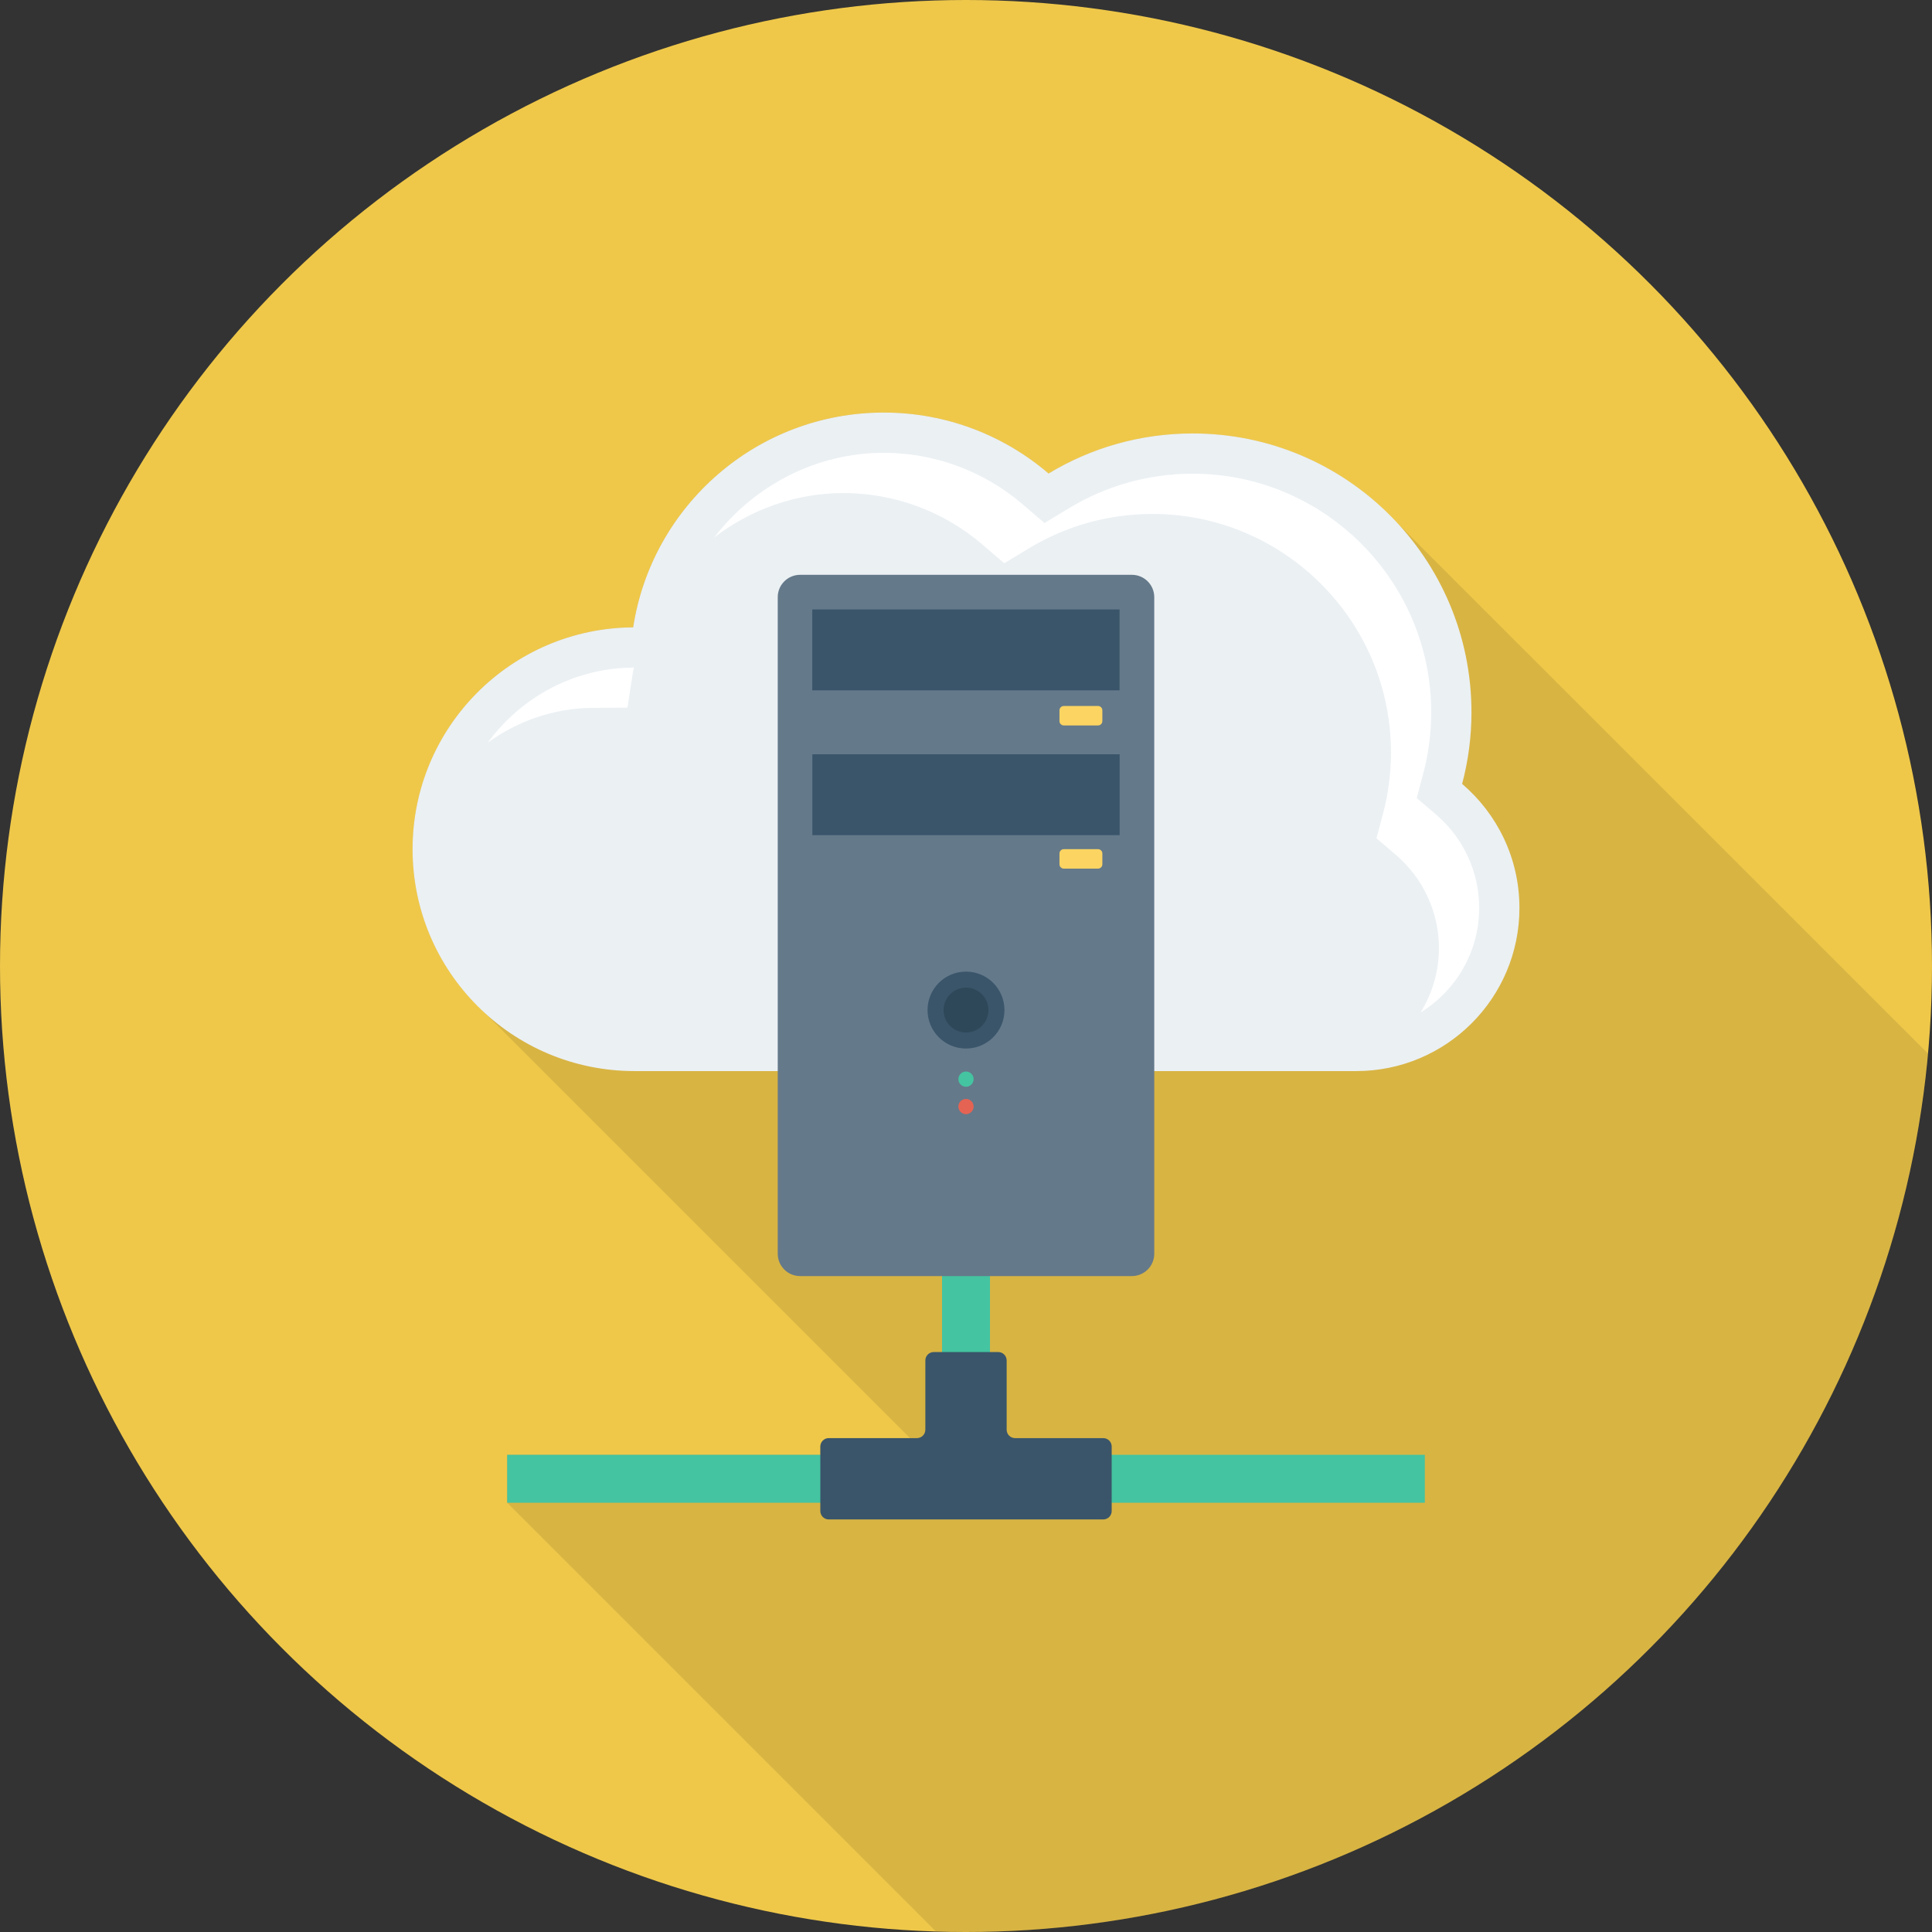
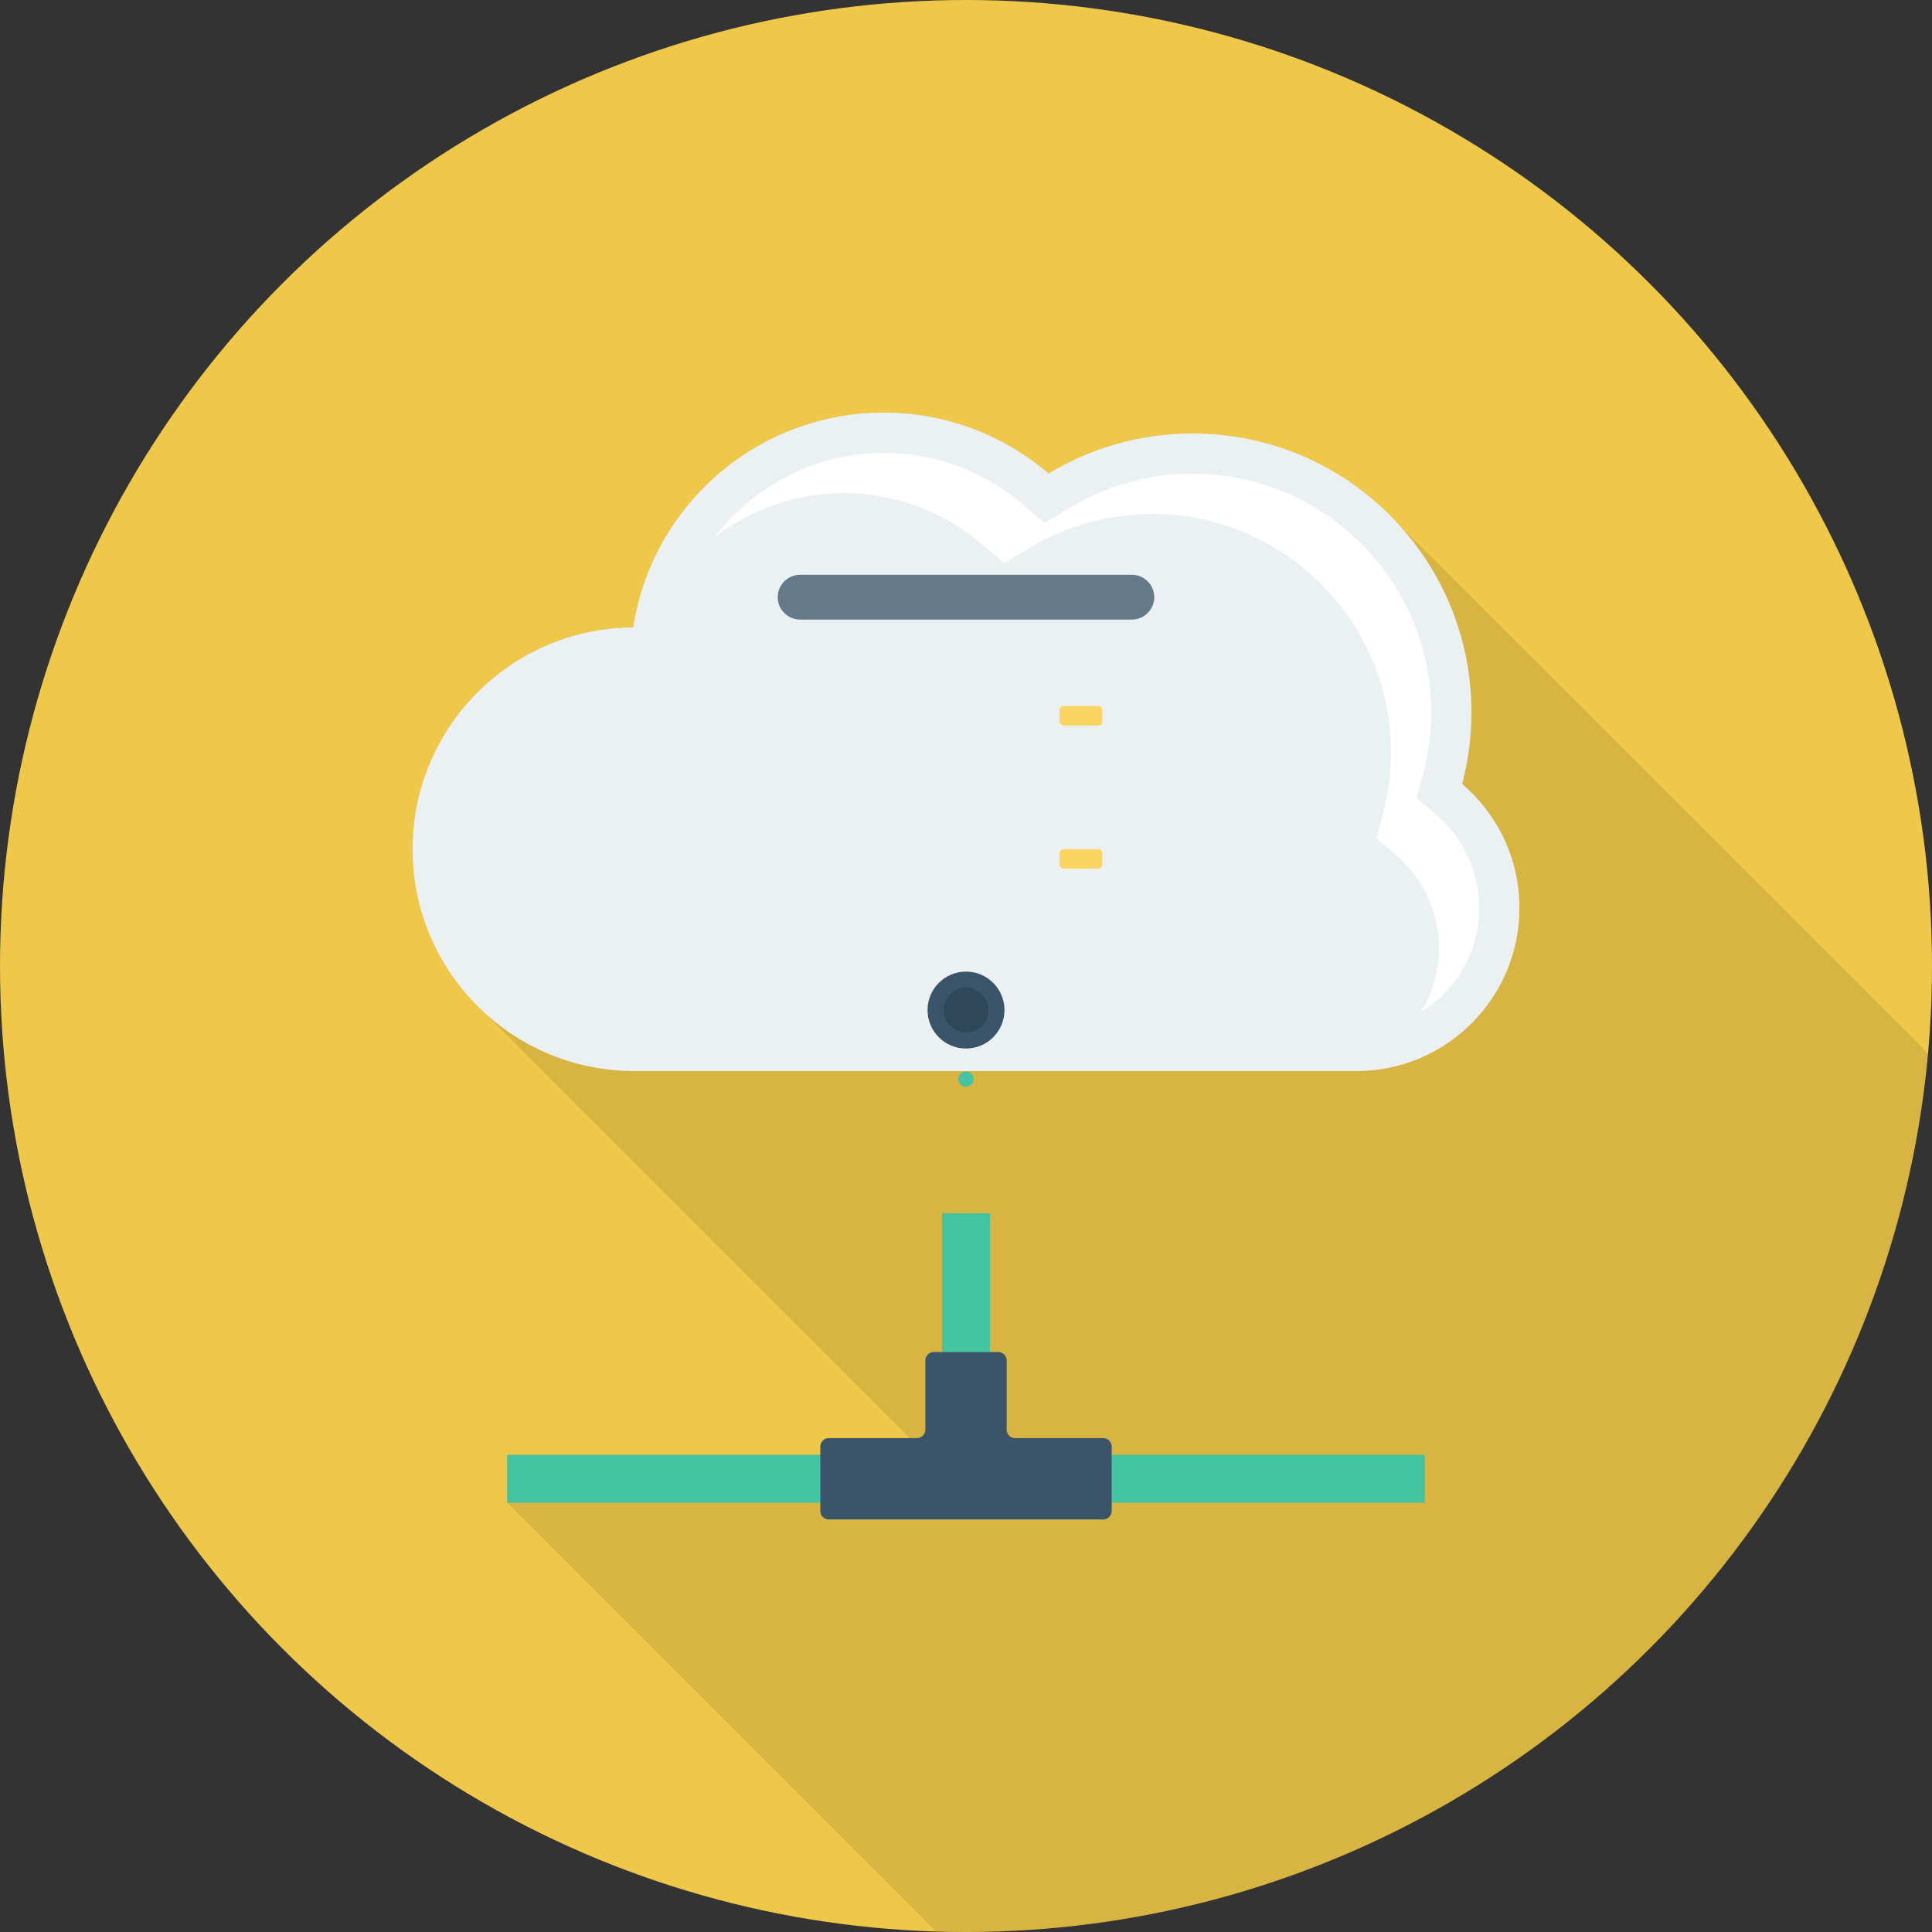
<svg xmlns="http://www.w3.org/2000/svg" version="1.1" id="Layer_1" x="0px" y="0px" viewBox="0 0 491.52 491.52" style="enable-background:new 0 0 491.52 491.52;" xml:space="preserve">
  <rect x="0" y="0" width="491.52" height="491.52" fill="#333333" stroke="none" />
  <circle style="fill:#EFC84A;" cx="245.76" cy="245.76" r="245.76" />
  <path style="opacity:0.1;enable-background:new    ;" d="M490.47,268.013L355.942,133.522l-1.28-1.331  c-12.902-13.517-31.13-21.914-51.251-21.914c-13.414,0-25.958,3.738-36.659,10.189c-11.264-9.676-25.907-15.514-41.933-15.514  c-32.256,0-58.982,23.706-63.744,54.631c-31.027,0.204-56.115,25.395-56.115,56.473c0,15.002,5.888,28.62,15.462,38.707l3.021,3.073  l0.358,0.308l107.725,107.724h-20.685c-1.178,0-2.15,0.973-2.15,2.15v2.099h-79.667v12.187l109.022,109.022  c2.568,0.079,5.127,0.195,7.714,0.195C373.983,491.52,479.216,393.308,490.47,268.013z" />
  <polygon style="fill:#44C4A1;" points="251.861,370.116 251.861,308.688 239.66,308.688 239.66,370.116 129.03,370.116   129.03,382.316 362.49,382.316 362.49,370.116 " />
  <path style="fill:#3A556A;" d="M280.679,365.871h-22.432c-1.184,0-2.143-0.96-2.143-2.144v-17.61c0-1.184-0.96-2.143-2.143-2.143  h-16.402c-1.184,0-2.143,0.959-2.143,2.143v17.61c0,1.184-0.959,2.144-2.143,2.144h-22.43c-1.185,0-2.144,0.96-2.144,2.144v16.402  c0,1.184,0.96,2.143,2.144,2.143h69.837c1.185,0,2.144-0.96,2.144-2.143v-16.402C282.824,366.831,281.864,365.871,280.679,365.871z" />
  <path style="fill:#EBF0F3;" d="M371.983,199.433c1.541-5.815,2.373-11.919,2.373-18.22c0-39.179-31.76-70.939-70.94-70.939  c-13.412,0-25.953,3.725-36.649,10.192c-11.278-9.658-25.915-15.506-41.928-15.506c-32.272,0-59.007,23.699-63.755,54.643  c-31.026,0.179-56.124,25.369-56.124,56.436c0,31.178,25.274,56.453,56.453,56.453h183.638c22.925,0,41.509-18.584,41.509-41.509  C386.56,218.344,380.893,207.046,371.983,199.433z" />
  <g>
-     <path style="fill:#FFFFFF;" d="M150.902,180.083l8.735-0.05l1.325-8.637c0.081-0.526,0.218-1.032,0.313-1.553l-0.133,0.001   c-15.216,0.089-28.69,7.633-37.055,19.109C131.643,183.451,140.89,180.142,150.902,180.083z" />
    <path style="fill:#FFFFFF;" d="M365.332,207.218l-4.9-4.185l1.655-6.23c1.345-5.072,2.03-10.32,2.03-15.59   c0-33.47-27.23-60.7-60.7-60.7c-11.08,0-21.925,3.013-31.35,8.715l-6.335,3.83l-5.625-4.815c-9.825-8.41-22.35-13.042-35.27-13.042   c-17.306,0-33.088,8.424-43.123,21.521c9.223-7.064,20.668-11.281,32.883-11.281c12.92,0,25.445,4.632,35.27,13.042l5.625,4.815   l6.335-3.83c9.425-5.703,20.27-8.715,31.35-8.715c33.47,0,60.7,27.23,60.7,60.7c0,5.27-0.685,10.517-2.03,15.59l-1.655,6.23   l4.9,4.185c6.985,5.967,10.99,14.63,10.99,23.765c0,6.001-1.728,11.592-4.671,16.358c8.929-5.512,14.911-15.357,14.911-26.598   C376.322,221.848,372.317,213.186,365.332,207.218z" />
  </g>
-   <path style="fill:#64798A;" d="M287.962,146.239h-84.404c-3.144,0-5.693,2.549-5.693,5.692v167.024c0,3.144,2.549,5.692,5.693,5.692  h84.404c3.144,0,5.693-2.549,5.693-5.692V151.932C293.655,148.788,291.106,146.239,287.962,146.239z" />
+   <path style="fill:#64798A;" d="M287.962,146.239h-84.404c-3.144,0-5.693,2.549-5.693,5.692c0,3.144,2.549,5.692,5.693,5.692  h84.404c3.144,0,5.693-2.549,5.693-5.692V151.932C293.655,148.788,291.106,146.239,287.962,146.239z" />
  <g>
-     <rect x="206.648" y="155.044" style="fill:#3A556A;" width="78.182" height="20.582" />
-     <rect x="206.669" y="191.892" style="fill:#3A556A;" width="78.182" height="20.582" />
-   </g>
+     </g>
  <g>
    <path style="fill:#FCD462;" d="M279.349,179.611h-8.71c-0.608,0-1.1,0.493-1.1,1.1v2.75c0,0.608,0.492,1.1,1.1,1.1h8.71   c0.608,0,1.1-0.493,1.1-1.1v-2.75C280.45,180.103,279.957,179.611,279.349,179.611z" />
    <path style="fill:#FCD462;" d="M279.349,216.037h-8.71c-0.608,0-1.1,0.493-1.1,1.1v2.749c0,0.608,0.492,1.1,1.1,1.1h8.71   c0.608,0,1.1-0.493,1.1-1.1v-2.749C280.45,216.529,279.957,216.037,279.349,216.037z" />
  </g>
  <circle style="fill:#3A556A;" cx="245.76" cy="256.973" r="9.784" />
  <circle style="fill:#2F4859;" cx="245.76" cy="256.973" r="5.714" />
-   <circle style="fill:#E56353;" cx="245.76" cy="281.518" r="1.94" />
  <circle style="fill:#44C4A1;" cx="245.76" cy="274.545" r="1.94" />
  <g>
</g>
  <g>
</g>
  <g>
</g>
  <g>
</g>
  <g>
</g>
  <g>
</g>
  <g>
</g>
  <g>
</g>
  <g>
</g>
  <g>
</g>
  <g>
</g>
  <g>
</g>
  <g>
</g>
  <g>
</g>
  <g>
</g>
</svg>